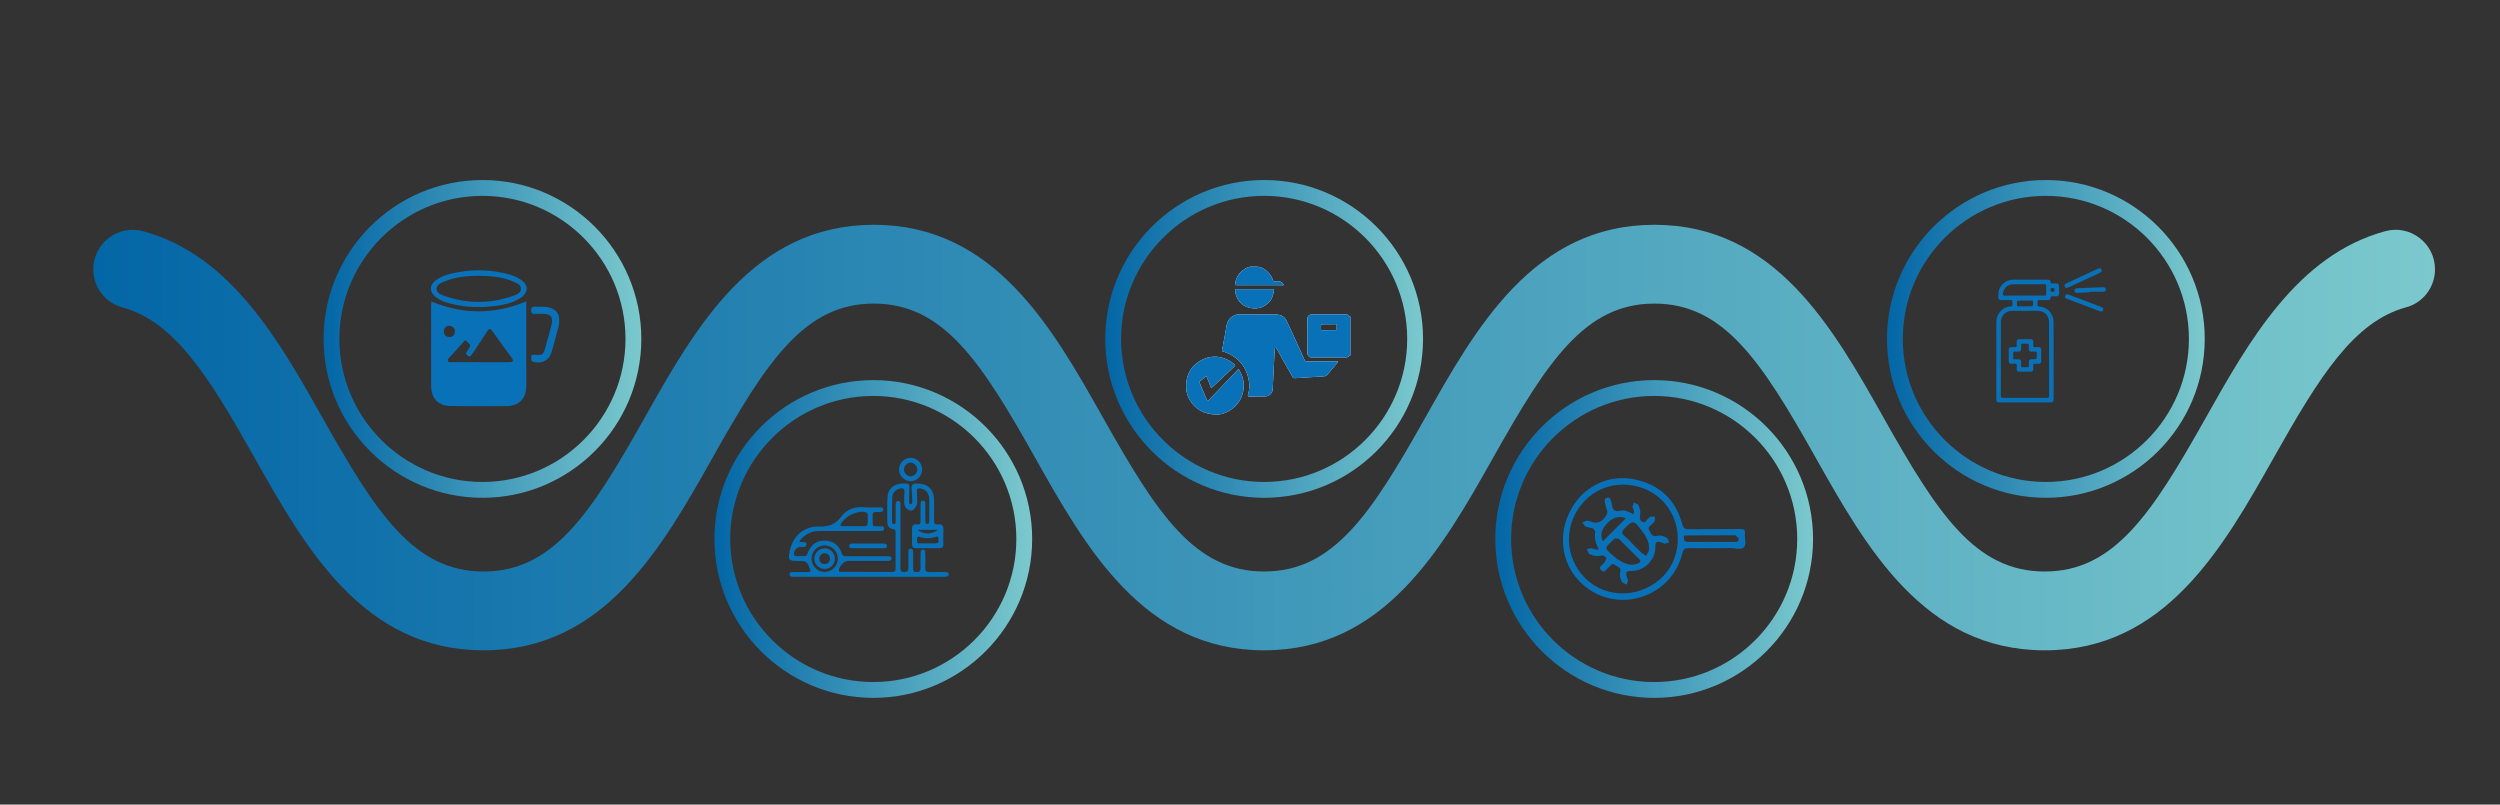
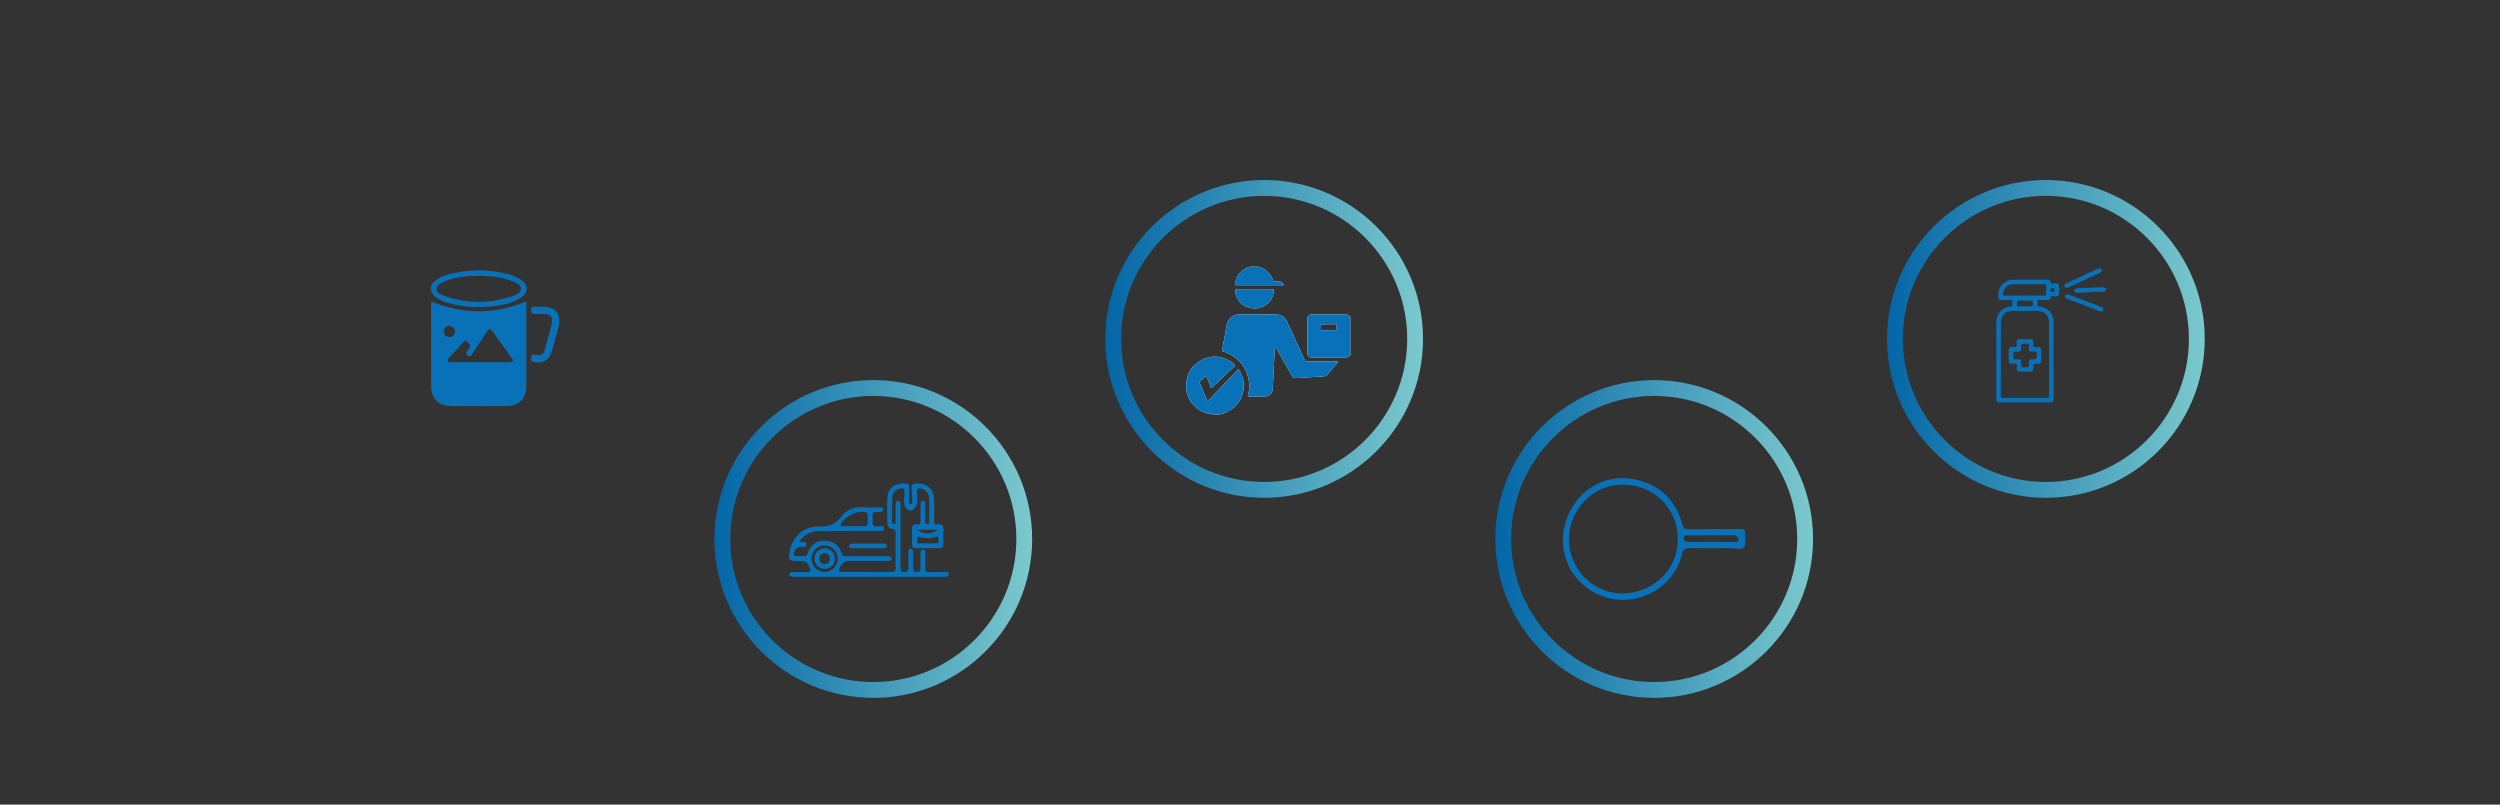
<svg xmlns="http://www.w3.org/2000/svg" version="1.1" id="Capa_1" x="0px" y="0px" width="464px" height="149.333px" viewBox="0 0 464 149.333" enable-background="new 0 0 464 149.333" xml:space="preserve">
  <rect x="0" y="0" width="464" height="149.333" fill="#333333" stroke="none" />
  <g id="kjNmRW_3_">
    <g>
      <path fill="#0971B8" d="M80.059,55.955c5.907,2.425,11.672,2.436,17.574,0.001c0.119,0.205,0.047,0.569,0.047,0.906    c0.006,4.92,0.007,9.84-0.002,14.76c-0.004,2.362-1.337,3.734-3.688,3.749c-3.424,0.022-6.848,0.02-10.272-0.006    c-2.359-0.018-3.689-1.383-3.693-3.738c-0.009-4.953-0.008-9.906-0.007-14.86C80.016,56.474,80.046,56.182,80.059,55.955z     M89.11,67.219c1.795,0,3.59-0.007,5.385,0.003c0.779,0.005,0.879-0.272,0.434-0.875c-1.181-1.606-2.371-3.206-3.511-4.841    c-0.481-0.69-0.695-0.508-1.069,0.092c-0.878,1.408-1.826,2.772-2.747,4.153c-0.188,0.282-0.332,0.555-0.772,0.27    c-0.45-0.291-0.351-0.552-0.109-0.885c0.156-0.215,0.315-0.432,0.437-0.666c0.311-0.599-0.294-0.803-0.549-1.122    c-0.32-0.402-0.505,0.043-0.68,0.232c-0.812,0.878-1.614,1.766-2.406,2.662c-0.187,0.212-0.528,0.402-0.395,0.741    c0.139,0.357,0.517,0.226,0.795,0.228C85.653,67.222,87.381,67.216,89.11,67.219z M83.377,60.439    c-0.524,0.091-0.962,0.359-0.999,0.987c-0.04,0.667,0.328,1.083,0.988,1.124c0.628,0.04,1.008-0.362,1.059-0.952    C84.481,60.938,84.071,60.574,83.377,60.439z" />
      <path fill="#0971B8" d="M88.777,56.967c-1.943,0.071-3.838-0.236-5.7-0.76c-0.836-0.235-1.622-0.588-2.298-1.149    c-1.101-0.914-1.079-2.157,0.078-3.015c1.264-0.937,2.752-1.274,4.266-1.542c3.157-0.559,6.278-0.406,9.37,0.43    c0.678,0.183,1.31,0.463,1.915,0.817c1.786,1.047,1.791,2.628-0.009,3.688c-1.889,1.113-4.01,1.326-6.129,1.524    C89.777,57.006,89.275,56.967,88.777,56.967z M88.932,51.185c-2.233,0.022-4.445,0.182-6.526,1.098    c-0.604,0.266-1.362,0.53-1.379,1.279c-0.018,0.819,0.783,1.125,1.418,1.348c4.247,1.488,8.513,1.51,12.764,0.01    c0.644-0.227,1.46-0.509,1.473-1.304c0.014-0.86-0.855-1.107-1.51-1.385C93.18,51.387,91.069,51.201,88.932,51.185z" />
      <path fill="#0971B8" d="M100.441,56.922c2.867-0.004,3.885,1.346,3.117,4.119c-0.39,1.408-0.754,2.823-1.155,4.227    c-0.453,1.588-1.682,2.261-3.306,1.926c-0.605-0.125-0.478-0.52-0.501-0.896c-0.03-0.505,0.265-0.485,0.647-0.452    c1.462,0.126,1.598,0.027,2.003-1.417c0.385-1.375,0.782-2.749,1.113-4.137c0.357-1.5-0.092-2.031-1.622-2.038    c-0.465-0.002-0.931-0.012-1.396,0.003c-0.446,0.014-0.753-0.038-0.761-0.624c-0.008-0.591,0.231-0.757,0.766-0.716    C99.708,56.945,100.075,56.922,100.441,56.922z" />
    </g>
  </g>
  <g id="EeVUdW_2_">
    <g>
      <path fill="#0971B8" d="M148.332,100.453c0.172,0.092,0.22,0.129,0.274,0.145c0.375,0.109,1.058-0.193,1.052,0.411    c-0.007,0.721-0.726,0.451-1.168,0.484c-0.684,0.051-1.316,0.918-1.087,1.526c0.073,0.192,0.225,0.19,0.369,0.193    c0.522,0.009,1.045-0.004,1.567,0.006c0.37,0.007,0.437-0.272,0.537-0.528c0.566-1.454,1.578-2.376,3.181-2.354    c1.616,0.022,2.712,0.887,3.21,2.435c0.154,0.48,0.479,0.465,0.858,0.464c2.428-0.005,4.857-0.003,7.285-0.002    c0.215,0,0.431-0.001,0.645,0.015c0.243,0.019,0.438,0.154,0.414,0.401c-0.031,0.319-0.269,0.462-0.586,0.462    c-0.83,0.001-1.66,0.002-2.49,0.002c-1.691,0-3.381-0.002-5.072,0.001c-0.665,0.001-1.669,1.103-1.623,1.759    c0.024,0.344,0.287,0.267,0.476,0.267c3.166,0.006,6.332,0,9.498,0.009c0.471,0.001,0.552-0.248,0.551-0.641    c-0.008-2.244-0.009-4.488,0-6.732c0.001-0.366-0.102-0.545-0.502-0.598c-0.673-0.089-1.026-0.527-1.028-1.205    c-0.005-1.597-0.083-3.202,0.034-4.791c0.138-1.87,1.804-2.668,3.67-2.408c0.424,0.059,0.389,0.419,0.384,0.722    c-0.013,0.86-0.048,1.721-0.056,2.581c-0.002,0.204,0.003,0.497,0.286,0.493c0.246-0.004,0.328-0.258,0.318-0.484    c-0.034-0.767-0.053-1.537-0.134-2.3c-0.079-0.74,0.144-1.058,0.947-1.053c2.096,0.012,3.208,1.064,3.215,3.145    c0.004,1.23,0.021,2.459-0.001,3.689c-0.009,0.514,0.082,0.852,0.697,0.762c0.828-0.122,1.086,0.28,1.045,1.06    c-0.045,0.858-0.023,1.721-0.009,2.581c0.008,0.526-0.18,0.792-0.75,0.784c-1.444-0.02-2.89-0.021-4.334,0    c-0.583,0.008-0.741-0.285-0.735-0.797c0.011-0.922,0.017-1.845-0.004-2.766c-0.013-0.613,0.212-0.953,0.863-0.859    c0.675,0.097,0.745-0.281,0.73-0.817c-0.026-0.952-0.014-1.906-0.001-2.858c0.004-0.336,0.009-0.747,0.489-0.726    c0.439,0.019,0.377,0.422,0.382,0.712c0.016,0.983,0.005,1.967,0.015,2.951c0.003,0.271-0.01,0.64,0.342,0.655    c0.44,0.019,0.389-0.386,0.391-0.681c0.005-1.322,0.024-2.644-0.01-3.965c-0.027-1.044-0.624-1.744-1.531-1.925    c-0.527-0.105-0.829,0.005-0.77,0.638c0.054,0.58,0.047,1.167,0.055,1.751c0.003,0.213,0.035,0.466-0.062,0.633    c-0.287,0.496-0.603,1.18-1.239,1.049c-0.575-0.118-1.053-0.656-1.087-1.344c-0.033-0.674-0.019-1.354,0.032-2.027    c0.056-0.738-0.332-0.863-0.902-0.69c-0.765,0.232-1.322,0.746-1.359,1.568c-0.066,1.473-0.043,2.949-0.047,4.424    c-0.001,0.24,0.003,0.564,0.319,0.577c0.407,0.017,0.353-0.352,0.357-0.612c0.012-0.953,0.01-1.906,0.006-2.859    c-0.001-0.389,0.028-0.835,0.513-0.804c0.437,0.027,0.371,0.487,0.372,0.816c0.003,3.812,0.005,7.623-0.002,11.435    c-0.001,0.529-0.017,0.97,0.744,0.944c0.571-0.02,0.75-0.217,0.732-0.765c-0.031-0.952-0.009-1.906-0.006-2.858    c0.001-0.308-0.024-0.697,0.391-0.708c0.45-0.012,0.49,0.377,0.49,0.732c0.001,0.953,0.017,1.906-0.005,2.859    c-0.011,0.472,0.075,0.737,0.645,0.738c0.563,0.001,0.768-0.184,0.746-0.745c-0.032-0.829-0.015-1.66-0.003-2.489    c0.006-0.388-0.061-0.93,0.482-0.927c0.516,0.003,0.382,0.539,0.391,0.88c0.021,0.829,0.034,1.661,0,2.489    c-0.024,0.588,0.169,0.831,0.786,0.802c0.92-0.042,1.844-0.016,2.766-0.007c0.324,0.003,0.78-0.078,0.789,0.396    c0.01,0.521-0.465,0.475-0.828,0.476c-2.152,0.005-4.303,0.003-6.455,0.003c-6.947,0-13.894,0-20.841,0    c-0.184,0-0.369,0.003-0.553-0.001c-0.365-0.009-0.851,0.047-0.85-0.457c0.002-0.535,0.51-0.412,0.858-0.416    c0.861-0.012,1.721-0.014,2.582-0.002c0.412,0.006,0.541-0.086,0.372-0.529c-0.553-1.451-0.644-1.531-2.261-1.531    c-1.72,0-1.85-0.158-1.514-1.843c0.549-2.756,2.631-4.633,5.432-4.545c1.756,0.055,3.037-0.394,4.101-1.814    c1.048-1.399,2.548-1.933,4.317-1.771c0.945,0.086,1.904,0.011,2.857,0.022c0.266,0.003,0.606-0.035,0.642,0.353    c0.04,0.424-0.286,0.488-0.609,0.512c-0.184,0.013-0.372,0.027-0.553,0.003c-0.674-0.09-0.88,0.242-0.809,0.854    c0.017,0.152,0.002,0.307,0.002,0.461c0.001,1.498-0.045,1.316,1.26,1.337c0.332,0.005,0.863-0.166,0.867,0.389    c0.003,0.581-0.538,0.473-0.916,0.474c-3.689,0.011-7.377,0.02-11.066,0.011C150.549,98.552,149.336,99.179,148.332,100.453z     M158.384,97.664c0.307,0,0.613,0.004,0.92-0.001c2.004-0.033,1.695,0.297,1.762-1.862c0.017-0.552-0.186-0.734-0.717-0.799    c-1.493-0.182-3.578,0.893-4.269,2.232c-0.191,0.37-0.025,0.426,0.281,0.427C157.035,97.663,157.709,97.662,158.384,97.664z     M155.512,103.686c0.002-1.334-1.128-2.466-2.456-2.464c-1.341,0.003-2.447,1.121-2.443,2.47c0.004,1.345,1.119,2.469,2.449,2.47    C154.375,106.164,155.51,105.017,155.512,103.686z M172.209,100.846c0-0.002,0-0.004,0-0.004c0.522-0.002,1.047,0.033,1.565-0.011    c0.663-0.056,0.363-0.598,0.378-0.931c0.023-0.511-0.343-0.285-0.571-0.215c-0.843,0.257-1.686,0.267-2.543,0.077    c-0.25-0.055-0.586-0.302-0.745-0.055c-0.142,0.221-0.114,0.598-0.06,0.887c0.073,0.392,0.441,0.23,0.687,0.244    C171.348,100.864,171.779,100.846,172.209,100.846z M174.098,98.332c-1.321,0-2.51,0-3.774,0    C171.379,99.228,172.85,99.242,174.098,98.332z" />
-       <path fill="#0971B8" d="M171.149,87.118c0.007,1.204-0.958,2.193-2.138,2.191c-1.182-0.002-2.153-0.999-2.139-2.195    c0.014-1.164,0.942-2.11,2.097-2.138C170.154,84.948,171.142,85.918,171.149,87.118z M170.262,87.105    c-0.02-0.642-0.608-1.23-1.236-1.236c-0.674-0.006-1.268,0.614-1.25,1.305c0.016,0.654,0.587,1.226,1.23,1.232    C169.677,88.414,170.283,87.787,170.262,87.105z" />
      <path fill="#0971B8" d="M161.048,101.746c-0.953-0.001-1.905,0.002-2.858-0.003c-0.285-0.002-0.602-0.036-0.605-0.404    c-0.003-0.348,0.307-0.454,0.586-0.456c1.967-0.013,3.933-0.013,5.9,0c0.286,0.002,0.577,0.132,0.554,0.484    c-0.025,0.371-0.348,0.377-0.627,0.378C163.015,101.75,162.032,101.747,161.048,101.746z" />
      <path fill="#0971B8" d="M154.94,103.646c0.019,1.099-0.781,1.928-1.869,1.937c-1.071,0.009-1.931-0.841-1.926-1.905    c0.005-1.011,0.839-1.874,1.848-1.912C154.039,101.726,154.922,102.579,154.94,103.646z M153.022,102.65    c-0.571,0.125-0.961,0.442-0.952,1.049c0.009,0.6,0.369,0.989,0.975,0.981c0.639-0.009,1.022-0.392,0.993-1.053    C154.011,103.009,153.593,102.739,153.022,102.65z" />
    </g>
  </g>
  <g>
    <path fill="#0971B8" d="M293.59,91.843c2.847-2.684,6.52-3.792,10.694-2.656c4.169,1.135,6.816,3.935,7.94,8.093   c0.211,0.781,0.486,0.957,1.228,0.947c3.176-0.043,6.353-0.01,9.53-0.042c0.64-0.006,0.966,0.096,0.878,0.838   c-0.101,0.859,0.343,1.98-0.171,2.53c-0.522,0.559-1.649,0.163-2.51,0.172c-2.548,0.028-5.098,0.054-7.645,0.004   c-0.794-0.016-1.111,0.168-1.309,0.994c-1.872,7.825-11.299,11.194-17.715,6.364C289.064,104.987,288.51,97.132,293.59,91.843z    M308.084,107.515c4.023-3.466,4.459-9.926,0.949-14.054c-3.547-4.171-10.101-4.716-14.201-1.181   c-4.339,3.741-4.862,10.12-1.181,14.425C297.275,110.943,303.686,111.303,308.084,107.515z M312.512,99.428l0.091,0.955l0.51,0.197   c2.989,0.002,5.977-0.015,8.966,0.006c0.531,0.004,0.624-0.192,0.628-0.666l-0.609-0.574c-2.989,0.02-5.977,0.018-8.966,0.027   L312.512,99.428z" />
-     <path fill="#0971B8" d="M296.762,102.016c-0.605-1.14-0.931-2.197-0.66-3.347l-0.376-0.57c-0.511-0.104-1.016-0.245-1.517-0.392   l-0.544-0.731l0.857-0.364l0.611,0.139c1.08,0.465,1.928,0.31,2.699-0.685c0.38-0.49,0.633-0.842,0.39-1.448l-0.29-1.112   c-0.119-0.452-0.267-0.971,0.349-1.121c0.551-0.135,0.658,0.369,0.771,0.776l0.073,0.305c0.129,0.98,0.373,1.658,1.67,1.312   c0.799-0.213,1.617,0.275,2.375,0.673c0.241-0.521-0.015-0.911-0.197-1.318l0.241-0.886l0.823,0.399   c0.332,0.607,0.492,1.252,0.377,1.912c-0.1,0.573-0.077,1.085,0.473,1.328c0.553,0.244,0.685-0.428,1.034-0.648l0.379-0.359   l0.849-0.008l-0.012,0.839l-0.492,0.541c-0.239,0.358-0.982,0.533-0.547,1.152c0.354,0.505,0.453,1.367,1.502,1.042   c0.63-0.195,1.303,0.116,1.896,0.437l0.288,0.784l-0.794,0.259l-0.576-0.244c-0.951-0.281-1.19-0.1-1.184,0.877   c0.014,2.365-2.046,4.434-4.391,4.408c-1.001-0.011-1.173,0.215-0.881,1.178l0.213,0.474l-0.22,0.892l-0.828-0.365   c-0.325-0.601-0.59-1.249-0.412-1.899c0.269-0.984-0.562-1.051-1.031-1.417c-0.519-0.406-0.705,0.185-1.023,0.382   c-0.473,0.293-0.803,1.309-1.478,0.637c-0.674-0.672,0.336-1.013,0.626-1.493l0.352-0.731c-0.213-0.281-0.424-0.621-0.93-0.516   c-0.802,0.167-1.595,0.092-2.322-0.35l-0.382-0.841l0.887-0.193C295.784,101.932,296.175,102.02,296.762,102.016z M303.093,101.035   c0.54,0.54,1.068,1.094,1.627,1.614l0.81,0.515l0.478-0.883c0.157-0.702,0.02-1.376-0.231-2.036   c-0.288-0.757-0.778-1.388-1.264-2.019c-1.286-1.671-1.448-1.663-2.946-0.216c-0.558,0.539-0.719,0.935-0.031,1.491   C302.099,99.957,302.576,100.52,303.093,101.035z M302.386,101.923l-0.004,0.004c-0.639-0.638-1.281-1.273-1.914-1.917   l-0.783-0.083c-1.676,1.806-2.378,1.477-0.114,3.346l0.561,0.466c1.123,0.728,2.27,1.37,3.69,0.911   c0.652-0.21,0.894-0.478,0.265-1.04C303.492,103.078,302.95,102.488,302.386,101.923z M301.766,96.189   c-1.324-0.513-2.494-0.149-3.579,1.055c-1.001,1.112-1.229,2.133-0.688,3.211C298.908,99.047,300.306,97.648,301.766,96.189z" />
  </g>
  <g id="FZdSqo_2_">
    <g>
      <path fill="#0971B8" d="M370.516,66.89c0-2.363-0.005-4.725,0.002-7.088c0.004-1.467,0.95-2.619,2.349-2.908    c0.201-0.042,0.491,0.069,0.586-0.111c0.096-0.183,0.04-0.449,0.042-0.679c0.003-0.415,0.001-0.415-0.43-0.415    c-0.546,0-1.092,0.003-1.638-0.001c-0.411-0.003-0.531-0.134-0.541-0.553c-0.011-0.506,0.007-1.007,0.2-1.486    c0.425-1.05,1.429-1.732,2.619-1.737c2.111-0.01,4.221-0.004,6.332-0.002c0.401,0,0.525,0.107,0.554,0.509    c0.012,0.166,0.085,0.186,0.217,0.184c0.273-0.004,0.546-0.007,0.819,0.001c0.37,0.01,0.522,0.156,0.527,0.517    c0.007,0.462,0.008,0.924-0.001,1.386c-0.006,0.332-0.155,0.478-0.485,0.487c-0.283,0.008-0.567,0.008-0.85,0    c-0.154-0.004-0.219,0.037-0.228,0.209c-0.02,0.385-0.139,0.483-0.538,0.486c-0.536,0.003-1.071,0.007-1.607-0.002    c-0.195-0.003-0.294,0.041-0.277,0.261c0.017,0.219,0.014,0.441,0.001,0.661c-0.012,0.195,0.07,0.244,0.254,0.257    c1.587,0.115,2.722,1.311,2.725,2.905c0.009,4.778,0.004,9.556,0.003,14.334c0,0.43-0.138,0.577-0.561,0.577    c-3.171,0.003-6.343,0.003-9.514,0c-0.423,0-0.561-0.147-0.561-0.577C370.515,71.699,370.516,69.295,370.516,66.89z     M371.36,66.585c0,2.299,0.006,4.597-0.007,6.896c-0.002,0.296,0.09,0.359,0.37,0.358c2.75-0.01,5.5-0.011,8.25,0.001    c0.284,0.001,0.347-0.081,0.345-0.352c-0.011-2.12-0.006-4.24-0.006-6.36c0-2.414,0.004-4.828-0.001-7.242    c-0.003-1.349-0.845-2.194-2.174-2.195c-1.543-0.001-3.086-0.001-4.629,0.001c-0.146,0-0.295,0.001-0.439,0.026    c-1.048,0.187-1.705,0.998-1.707,2.129C371.356,62.092,371.36,64.339,371.36,66.585z M375.759,54.854    c1.239,0,2.478-0.004,3.717,0.004c0.201,0.001,0.303-0.025,0.295-0.266c-0.018-0.535-0.012-1.071-0.002-1.606    c0.003-0.18-0.058-0.235-0.235-0.235c-1.974,0.006-3.948-0.009-5.922,0.014c-1.009,0.011-1.745,0.728-1.88,1.734    c-0.034,0.257,0,0.368,0.31,0.363C373.281,54.842,374.52,54.854,375.759,54.854z M375.832,55.788c-0.231,0-0.461,0-0.692,0    c-0.828,0-0.821,0-0.801,0.824c0.005,0.196,0.069,0.249,0.256,0.246c0.639-0.009,1.279-0.003,1.918-0.003    c0.853,0,0.853,0,0.813-0.845c0-0.01-0.001-0.021,0-0.031c0.019-0.157-0.063-0.194-0.204-0.192    C376.692,55.792,376.262,55.788,375.832,55.788z M380.934,54.15c0.279,0.067,0.402-0.011,0.386-0.326    c-0.014-0.257-0.031-0.404-0.353-0.382c-0.255,0.017-0.407,0.03-0.38,0.352C380.608,54.042,380.599,54.246,380.934,54.15z" />
      <path fill="#0971B8" d="M389.91,57.826c-0.075-0.024-0.185-0.055-0.292-0.095c-1.958-0.744-3.917-1.489-5.875-2.234    c-0.078-0.03-0.161-0.051-0.234-0.091c-0.208-0.114-0.315-0.284-0.222-0.52c0.096-0.241,0.286-0.335,0.533-0.249    c0.376,0.13,0.747,0.276,1.119,0.417c1.665,0.632,3.329,1.265,4.994,1.898c0.088,0.033,0.179,0.066,0.257,0.117    c0.172,0.111,0.218,0.283,0.163,0.469C390.296,57.729,390.148,57.819,389.91,57.826z" />
      <path fill="#0971B8" d="M383.607,53.428c-0.203,0.001-0.344-0.097-0.41-0.283c-0.062-0.176-0.008-0.334,0.139-0.449    c0.073-0.057,0.162-0.095,0.247-0.134c1.908-0.887,3.817-1.772,5.725-2.658c0.085-0.039,0.171-0.083,0.262-0.104    c0.223-0.053,0.392,0.026,0.486,0.239c0.09,0.204,0.019,0.371-0.147,0.497c-0.082,0.062-0.182,0.103-0.277,0.147    c-1.89,0.876-3.78,1.751-5.671,2.626C383.847,53.361,383.737,53.424,383.607,53.428z" />
      <path fill="#0971B8" d="M387.871,54.241c-0.776,0.033-1.553,0.065-2.329,0.101c-0.231,0.011-0.418-0.054-0.509-0.283    c-0.106-0.267,0.08-0.532,0.415-0.553c0.671-0.042,1.342-0.063,2.014-0.09c0.944-0.038,1.889-0.073,2.833-0.11    c0.348-0.014,0.556,0.133,0.566,0.4c0.01,0.264-0.183,0.439-0.534,0.442c-0.819,0.009-1.637,0.003-2.456,0.003    C387.871,54.181,387.871,54.211,387.871,54.241z" />
      <path fill="#0971B8" d="M375.82,68.985c-0.346,0-0.693,0.005-1.039-0.001c-0.337-0.006-0.473-0.147-0.491-0.476    c-0.017-0.321,0.136-0.739-0.064-0.937c-0.184-0.183-0.599-0.038-0.911-0.052c-0.346-0.015-0.49-0.153-0.493-0.509    c-0.006-0.693-0.006-1.386,0-2.079c0.003-0.36,0.141-0.494,0.495-0.501c0.241-0.005,0.483-0.012,0.724,0.002    c0.186,0.011,0.268-0.038,0.254-0.242c-0.017-0.251-0.009-0.504-0.003-0.756c0.008-0.318,0.144-0.476,0.457-0.481    c0.724-0.011,1.449-0.011,2.173,0c0.313,0.005,0.449,0.162,0.456,0.48c0.006,0.252,0.014,0.505-0.003,0.756    c-0.014,0.204,0.068,0.252,0.254,0.242c0.251-0.013,0.504-0.004,0.756-0.003c0.291,0.001,0.461,0.147,0.464,0.438    c0.008,0.735,0.007,1.47,0,2.204c-0.003,0.293-0.174,0.439-0.461,0.445c-0.262,0.006-0.525,0.012-0.787-0.002    c-0.186-0.01-0.234,0.063-0.225,0.236c0.012,0.241,0.006,0.483,0.002,0.724c-0.006,0.371-0.141,0.505-0.519,0.51    C376.513,68.988,376.166,68.985,375.82,68.985z M378.013,65.975c0-0.168-0.008-0.336,0.002-0.504    c0.011-0.165-0.053-0.222-0.217-0.215c-0.262,0.011-0.525,0.008-0.787,0.001c-0.318-0.008-0.453-0.146-0.462-0.467    c-0.007-0.252-0.009-0.504,0-0.755c0.006-0.166-0.032-0.252-0.223-0.244c-0.325,0.013-0.651,0.012-0.976,0    c-0.185-0.007-0.238,0.067-0.229,0.239c0.011,0.199,0.003,0.399,0.002,0.598c-0.002,0.532-0.098,0.63-0.617,0.631    c-0.21,0.001-0.42,0.007-0.63-0.002c-0.156-0.007-0.23,0.034-0.224,0.208c0.011,0.335,0.011,0.672,0,1.007    c-0.006,0.174,0.07,0.216,0.225,0.209c0.21-0.008,0.42-0.003,0.63-0.002c0.513,0.002,0.614,0.1,0.616,0.602    c0.001,0.22,0.005,0.441-0.001,0.661c-0.004,0.138,0.028,0.215,0.189,0.211c0.346-0.008,0.693-0.008,1.039,0    c0.153,0.004,0.201-0.057,0.197-0.203c-0.007-0.273-0.003-0.546-0.001-0.819c0.003-0.295,0.158-0.442,0.449-0.451    c0.105-0.003,0.21-0.002,0.315-0.002C378.013,66.68,378.013,66.68,378.013,65.975z" />
    </g>
  </g>
  <g>
    <linearGradient id="SVGID_1_" gradientUnits="userSpaceOnUse" x1="17.313" y1="81.21" x2="451.938" y2="81.21">
      <stop offset="0" style="stop-color:#0366A6" />
      <stop offset="1" style="stop-color:#7BC9CD" />
    </linearGradient>
-     <path fill="url(#SVGID_1_)" d="M379.498,120.699c-22.386,0-33.121-19.074-42.593-35.903c-9.963-17.702-16.944-28.45-29.847-28.45   c-12.902,0-19.883,10.748-29.846,28.45c-9.471,16.829-20.206,35.903-42.591,35.903s-33.12-19.074-42.591-35.903   c-9.963-17.702-16.943-28.45-29.846-28.45c-12.902,0-19.883,10.748-29.845,28.45c-9.471,16.829-20.206,35.903-42.591,35.903   c-22.385,0-33.119-19.074-42.591-35.903c-8.495-15.094-14.821-25.133-24.5-27.763c-3.167-0.861-5.345-3.767-5.345-7.049v0   c0-4.81,4.564-8.335,9.208-7.08c16.327,4.413,25.313,20.381,33.383,34.718c9.962,17.702,16.943,28.45,29.845,28.45   s19.882-10.748,29.845-28.45c9.471-16.829,20.206-35.903,42.591-35.903c22.385,0,33.12,19.074,42.591,35.903   c9.963,17.702,16.943,28.45,29.846,28.45c12.902,0,19.883-10.748,29.845-28.45c9.471-16.829,20.206-35.903,42.591-35.903   c22.385,0,33.121,19.074,42.592,35.903c9.963,17.702,16.944,28.45,29.847,28.45s19.884-10.748,29.847-28.45   c8.07-14.338,17.057-30.306,33.385-34.718c4.643-1.255,9.208,2.27,9.208,7.08l0,0c0,3.282-2.177,6.189-5.345,7.049   c-9.68,2.63-16.006,12.668-24.502,27.763C412.619,101.625,401.884,120.699,379.498,120.699z" />
  </g>
  <linearGradient id="SVGID_2_" gradientUnits="userSpaceOnUse" x1="60.053" y1="62.902" x2="119.029" y2="62.902">
    <stop offset="0" style="stop-color:#0366A6" />
    <stop offset="1" style="stop-color:#7BC9CD" />
  </linearGradient>
-   <path fill="url(#SVGID_2_)" d="M89.541,92.39c-16.259,0-29.488-13.227-29.488-29.487s13.229-29.49,29.488-29.49  s29.488,13.23,29.488,29.49S105.8,92.39,89.541,92.39z M89.541,36.351c-14.64,0-26.551,11.911-26.551,26.552  c0,14.639,11.911,26.549,26.551,26.549s26.551-11.911,26.551-26.549C116.091,48.262,104.181,36.351,89.541,36.351z" />
  <linearGradient id="SVGID_3_" gradientUnits="userSpaceOnUse" x1="205.137" y1="62.902" x2="264.115" y2="62.902">
    <stop offset="0" style="stop-color:#0366A6" />
    <stop offset="1" style="stop-color:#7BC9CD" />
  </linearGradient>
  <path fill="url(#SVGID_3_)" d="M234.625,92.39c-16.259,0-29.488-13.227-29.488-29.487s13.229-29.49,29.488-29.49  s29.49,13.23,29.49,29.49S250.885,92.39,234.625,92.39z M234.625,36.351c-14.64,0-26.551,11.911-26.551,26.552  c0,14.639,11.911,26.549,26.551,26.549c14.642,0,26.552-11.911,26.552-26.549C261.177,48.262,249.267,36.351,234.625,36.351z" />
  <linearGradient id="SVGID_4_" gradientUnits="userSpaceOnUse" x1="350.223" y1="62.902" x2="409.199" y2="62.902">
    <stop offset="0" style="stop-color:#0366A6" />
    <stop offset="1" style="stop-color:#7BC9CD" />
  </linearGradient>
  <path fill="url(#SVGID_4_)" d="M379.709,92.39c-16.259,0-29.487-13.227-29.487-29.487s13.227-29.49,29.487-29.49  c16.259,0,29.49,13.23,29.49,29.49S395.969,92.39,379.709,92.39z M379.709,36.351c-14.639,0-26.549,11.911-26.549,26.552  c0,14.639,11.911,26.549,26.549,26.549c14.642,0,26.552-11.911,26.552-26.549C406.262,48.262,394.351,36.351,379.709,36.351z" />
  <linearGradient id="SVGID_5_" gradientUnits="userSpaceOnUse" x1="277.526" y1="100.036" x2="336.502" y2="100.036">
    <stop offset="0" style="stop-color:#0366A6" />
    <stop offset="1" style="stop-color:#7BC9CD" />
  </linearGradient>
  <path fill="url(#SVGID_5_)" d="M307.012,129.525c-16.259,0-29.487-13.23-29.487-29.49s13.227-29.487,29.487-29.487  c16.259,0,29.49,13.227,29.49,29.487S323.272,129.525,307.012,129.525z M307.012,73.486c-14.639,0-26.549,11.911-26.549,26.549  c0,14.642,11.911,26.552,26.549,26.552c14.642,0,26.552-11.911,26.552-26.552C333.564,85.396,321.654,73.486,307.012,73.486z" />
  <linearGradient id="SVGID_6_" gradientUnits="userSpaceOnUse" x1="132.595" y1="100.036" x2="191.571" y2="100.036">
    <stop offset="0" style="stop-color:#0366A6" />
    <stop offset="1" style="stop-color:#7BC9CD" />
  </linearGradient>
  <path fill="url(#SVGID_6_)" d="M162.083,129.525c-16.259,0-29.488-13.23-29.488-29.49s13.229-29.487,29.488-29.487  s29.488,13.227,29.488,29.487S178.342,129.525,162.083,129.525z M162.083,73.486c-14.64,0-26.551,11.911-26.551,26.549  c0,14.642,11.911,26.552,26.551,26.552c14.64,0,26.551-11.911,26.551-26.552C188.634,85.396,176.723,73.486,162.083,73.486z" />
  <g id="Zb8xGD_2_">
    <g>
      <path fill="#FFFFFF" d="M233.398,58.373c1.178,0,2.356-0.03,3.533,0.01c0.88,0.03,1.546,0.456,1.926,1.288    c0.461,1.011,0.945,2.012,1.407,3.023c0.563,1.23,1.112,2.466,1.673,3.697c0.07,0.155,0.156,0.3,0.215,0.463    c0.059,0.163,0.192,0.222,0.381,0.221c1.841-0.008,3.682-0.005,5.522-0.004c0.1,0,0.237-0.062,0.28,0.075    c0.032,0.103-0.093,0.152-0.154,0.223c-0.635,0.748-1.272,1.494-1.896,2.251c-0.099,0.12-0.194,0.172-0.342,0.192    c-1.019,0.14-2.05,0.121-3.072,0.213c-0.842,0.076-1.684,0.124-2.528,0.155c-0.203,0.007-0.338-0.017-0.459-0.235    c-0.935-1.688-1.894-3.363-2.841-5.045c-0.062-0.11-0.165-0.197-0.185-0.334c-0.01-0.07-0.028-0.164-0.133-0.143    c-0.09,0.018-0.095,0.103-0.1,0.179c-0.04,0.586-0.09,1.172-0.12,1.759c-0.099,1.954-0.183,3.91-0.29,5.864    c-0.043,0.784-0.673,1.35-1.464,1.355c-0.963,0.006-1.926-0.001-2.889,0.016c-0.283,0.005-0.304-0.11-0.234-0.33    c0.3-0.941,0.301-1.922,0.116-2.856c-0.429-2.174-1.669-3.787-3.679-4.764c-0.35-0.17-0.714-0.332-1.108-0.395    c-0.13-0.021-0.178-0.094-0.152-0.228c0.193-1.006,0.385-2.012,0.572-3.019c0.086-0.462,0.167-0.925,0.24-1.389    c0.183-1.172,0.704-1.852,1.834-2.206c0.139-0.044,0.296-0.04,0.445-0.04c1.167-0.003,2.334-0.002,3.501-0.002    C233.398,58.369,233.398,58.371,233.398,58.373z" />
      <path fill="#FFFFFF" d="M225.8,76.917c-2.396-0.014-3.944-0.949-4.997-2.707c-0.533-0.891-0.703-1.883-0.65-2.919    c0.107-2.085,1.153-3.594,2.959-4.514c1.436-0.732,2.967-0.784,4.486-0.112c0.562,0.249,1.068,0.564,1.522,0.974    c0.135,0.122,0.173,0.204,0.01,0.356c-1.375,1.278-2.743,2.565-4.105,3.856c-0.205,0.194-0.254,0.164-0.346-0.098    c-0.208-0.598-0.468-1.177-0.697-1.768c-0.064-0.166-0.173-0.12-0.251-0.059c-0.35,0.278-0.693,0.565-1.031,0.858    c-0.073,0.063-0.09,0.162-0.046,0.266c0.295,0.692,0.585,1.385,0.878,2.078c0.149,0.352,0.312,0.698,0.447,1.055    c0.096,0.253,0.174,0.284,0.363,0.087c0.752-0.787,1.502-1.575,2.253-2.363c1.038-1.088,2.079-2.173,3.111-3.265    c0.148-0.156,0.193-0.122,0.293,0.045c0.735,1.225,1.029,2.514,0.736,3.941c-0.305,1.481-1.091,2.63-2.325,3.449    C227.54,76.654,226.563,76.999,225.8,76.917z" />
      <path fill="#FFFFFF" d="M250.583,65.983c-0.007-0.031-0.007-0.067-0.024-0.092c-0.055-0.079-0.052,0.004-0.061,0.027    c-0.131,0.325-0.395,0.414-0.716,0.414c-2.119,0.001-4.238,0.005-6.357,0.007c-0.449,0-0.765-0.319-0.767-0.8    c-0.005-1.883-0.001-3.766-0.002-5.648c0-0.257-0.005-0.514-0.003-0.77c0.004-0.427,0.336-0.754,0.77-0.754    c2.108-0.001,4.217-0.001,6.325,0c0.452,0,0.649,0.13,0.791,0.531c0.018-0.067,0.017-0.127,0.04-0.139    c0.074-0.038,0.041,0.037,0.045,0.061c0.008,0.041,0.003,0.085,0.003,0.128c0,2.301,0,4.602,0,6.903    c0,0.041-0.005,0.082-0.007,0.123C250.609,65.976,250.596,65.98,250.583,65.983z M246.648,60.18c-0.214,0-0.428,0-0.642,0    c-0.867,0-0.863,0-0.833,0.866c0.006,0.183,0.07,0.236,0.25,0.234c0.802-0.009,1.604-0.009,2.406-0.002    c0.188,0.002,0.28-0.043,0.262-0.252c-0.016-0.191-0.019-0.386,0.003-0.576c0.024-0.213-0.037-0.285-0.259-0.275    C247.439,60.192,247.043,60.179,246.648,60.18z" />
      <path fill="#FFFFFF" d="M233.78,52.929c-1.411,0-2.823-0.006-4.234,0.005c-0.263,0.002-0.331-0.074-0.295-0.331    c0.137-0.958,0.58-1.743,1.314-2.362c0.584-0.493,1.241-0.81,2.031-0.754c0.483,0.034,0.967-0.051,1.447,0.147    c0.822,0.338,1.427,0.897,1.889,1.64c0.125,0.2,0.254,0.409,0.297,0.628c0.065,0.326,0.251,0.345,0.505,0.314    c0.084-0.01,0.175,0.016,0.256-0.004c0.553-0.14,0.891,0.207,1.24,0.534c0.042,0.04,0.078,0.077,0.047,0.134    c-0.037,0.066-0.103,0.061-0.169,0.061c-1.005-0.004-2.01-0.008-3.015-0.01C234.656,52.928,234.218,52.929,233.78,52.929z" />
      <path fill="#FFFFFF" d="M232.837,53.657c1.091,0,2.183,0,3.274,0c0.348,0,0.354,0.027,0.304,0.371    c-0.122,0.842-0.377,1.629-1.026,2.212c-0.97,0.87-2.088,1.198-3.39,0.9c-1.013-0.232-1.783-0.758-2.295-1.657    c-0.283-0.497-0.436-1.037-0.468-1.61c-0.011-0.204,0.103-0.215,0.263-0.215c1.113,0.005,2.226,0.003,3.338,0.003    C232.837,53.661,232.837,53.658,232.837,53.657z" />
      <path fill="#FFFFFF" d="M226.219,77.025c-0.495,0-0.991,0-1.486,0c0-0.009-0.001-0.017-0.001-0.026c0.492,0,0.985,0,1.477,0    C226.213,77.007,226.216,77.016,226.219,77.025z" />
    </g>
  </g>
  <g id="Zb8xGD_1_">
    <g>
      <path fill="#0971B8" d="M233.398,58.373c1.178,0,2.356-0.03,3.533,0.01c0.88,0.03,1.546,0.456,1.926,1.288    c0.461,1.011,0.945,2.012,1.407,3.023c0.563,1.23,1.112,2.466,1.673,3.697c0.07,0.155,0.156,0.3,0.215,0.463    c0.059,0.163,0.192,0.222,0.381,0.221c1.841-0.008,3.682-0.005,5.522-0.004c0.1,0,0.237-0.062,0.28,0.075    c0.032,0.103-0.093,0.152-0.154,0.223c-0.635,0.748-1.272,1.494-1.896,2.251c-0.099,0.12-0.194,0.172-0.342,0.192    c-1.019,0.14-2.05,0.121-3.072,0.213c-0.842,0.076-1.684,0.124-2.528,0.155c-0.203,0.007-0.338-0.017-0.459-0.235    c-0.935-1.688-1.894-3.363-2.841-5.045c-0.062-0.11-0.165-0.197-0.185-0.334c-0.01-0.07-0.028-0.164-0.133-0.143    c-0.09,0.018-0.095,0.103-0.1,0.179c-0.04,0.586-0.09,1.172-0.12,1.759c-0.099,1.954-0.183,3.91-0.29,5.864    c-0.043,0.784-0.673,1.35-1.464,1.355c-0.963,0.006-1.926-0.001-2.889,0.016c-0.283,0.005-0.304-0.11-0.234-0.33    c0.3-0.941,0.301-1.922,0.116-2.856c-0.429-2.174-1.669-3.787-3.679-4.764c-0.35-0.17-0.714-0.332-1.108-0.395    c-0.13-0.021-0.178-0.094-0.152-0.228c0.193-1.006,0.385-2.012,0.572-3.019c0.086-0.462,0.167-0.925,0.24-1.389    c0.183-1.172,0.704-1.852,1.834-2.206c0.139-0.044,0.296-0.04,0.445-0.04c1.167-0.003,2.334-0.002,3.501-0.002    C233.398,58.369,233.398,58.371,233.398,58.373z" />
      <path fill="#0971B8" d="M225.8,76.917c-2.396-0.014-3.944-0.949-4.997-2.707c-0.533-0.891-0.703-1.883-0.65-2.919    c0.107-2.085,1.153-3.594,2.959-4.514c1.436-0.732,2.967-0.784,4.486-0.112c0.562,0.249,1.068,0.564,1.522,0.974    c0.135,0.122,0.173,0.204,0.01,0.356c-1.375,1.278-2.743,2.565-4.105,3.856c-0.205,0.194-0.254,0.164-0.346-0.098    c-0.208-0.598-0.468-1.177-0.697-1.768c-0.064-0.166-0.173-0.12-0.251-0.059c-0.35,0.278-0.693,0.565-1.031,0.858    c-0.073,0.063-0.09,0.162-0.046,0.266c0.295,0.692,0.585,1.385,0.878,2.078c0.149,0.352,0.312,0.698,0.447,1.055    c0.096,0.253,0.174,0.284,0.363,0.087c0.752-0.787,1.502-1.575,2.253-2.363c1.038-1.088,2.079-2.173,3.111-3.265    c0.148-0.156,0.193-0.122,0.293,0.045c0.735,1.225,1.029,2.514,0.736,3.941c-0.305,1.481-1.091,2.63-2.325,3.449    C227.54,76.654,226.563,76.999,225.8,76.917z" />
      <path fill="#0971B8" d="M250.583,65.983c-0.007-0.031-0.007-0.067-0.024-0.092c-0.055-0.079-0.052,0.004-0.061,0.027    c-0.131,0.325-0.395,0.414-0.716,0.414c-2.119,0.001-4.238,0.005-6.357,0.007c-0.449,0-0.765-0.319-0.767-0.8    c-0.005-1.883-0.001-3.766-0.002-5.648c0-0.257-0.005-0.514-0.003-0.77c0.004-0.427,0.336-0.754,0.77-0.754    c2.108-0.001,4.217-0.001,6.325,0c0.452,0,0.649,0.13,0.791,0.531c0.018-0.067,0.017-0.127,0.04-0.139    c0.074-0.038,0.041,0.037,0.045,0.061c0.008,0.041,0.003,0.085,0.003,0.128c0,2.301,0,4.602,0,6.903    c0,0.041-0.005,0.082-0.007,0.123C250.609,65.976,250.596,65.98,250.583,65.983z M246.648,60.18c-0.214,0-0.428,0-0.642,0    c-0.867,0-0.863,0-0.833,0.866c0.006,0.183,0.07,0.236,0.25,0.234c0.802-0.009,1.604-0.009,2.406-0.002    c0.188,0.002,0.28-0.043,0.262-0.252c-0.016-0.191-0.019-0.386,0.003-0.576c0.024-0.213-0.037-0.285-0.259-0.275    C247.439,60.192,247.043,60.179,246.648,60.18z" />
      <path fill="#0971B8" d="M233.78,52.929c-1.411,0-2.823-0.006-4.234,0.005c-0.263,0.002-0.331-0.074-0.295-0.331    c0.137-0.958,0.58-1.743,1.314-2.362c0.584-0.493,1.241-0.81,2.031-0.754c0.483,0.034,0.967-0.051,1.447,0.147    c0.822,0.338,1.427,0.897,1.889,1.64c0.125,0.2,0.254,0.409,0.297,0.628c0.065,0.326,0.251,0.345,0.505,0.314    c0.084-0.01,0.175,0.016,0.256-0.004c0.553-0.14,0.891,0.207,1.24,0.534c0.042,0.04,0.078,0.077,0.047,0.134    c-0.037,0.066-0.103,0.061-0.169,0.061c-1.005-0.004-2.01-0.008-3.015-0.01C234.656,52.928,234.218,52.929,233.78,52.929z" />
      <path fill="#0971B8" d="M232.837,53.657c1.091,0,2.183,0,3.274,0c0.348,0,0.354,0.027,0.304,0.371    c-0.122,0.842-0.377,1.629-1.026,2.212c-0.97,0.87-2.088,1.198-3.39,0.9c-1.013-0.232-1.783-0.758-2.295-1.657    c-0.283-0.497-0.436-1.037-0.468-1.61c-0.011-0.204,0.103-0.215,0.263-0.215c1.113,0.005,2.226,0.003,3.338,0.003    C232.837,53.661,232.837,53.658,232.837,53.657z" />
      <path fill="#0971B8" d="M226.219,77.025c-0.495,0-0.991,0-1.486,0c0-0.009-0.001-0.017-0.001-0.026c0.492,0,0.985,0,1.477,0    C226.213,77.007,226.216,77.016,226.219,77.025z" />
    </g>
  </g>
</svg>